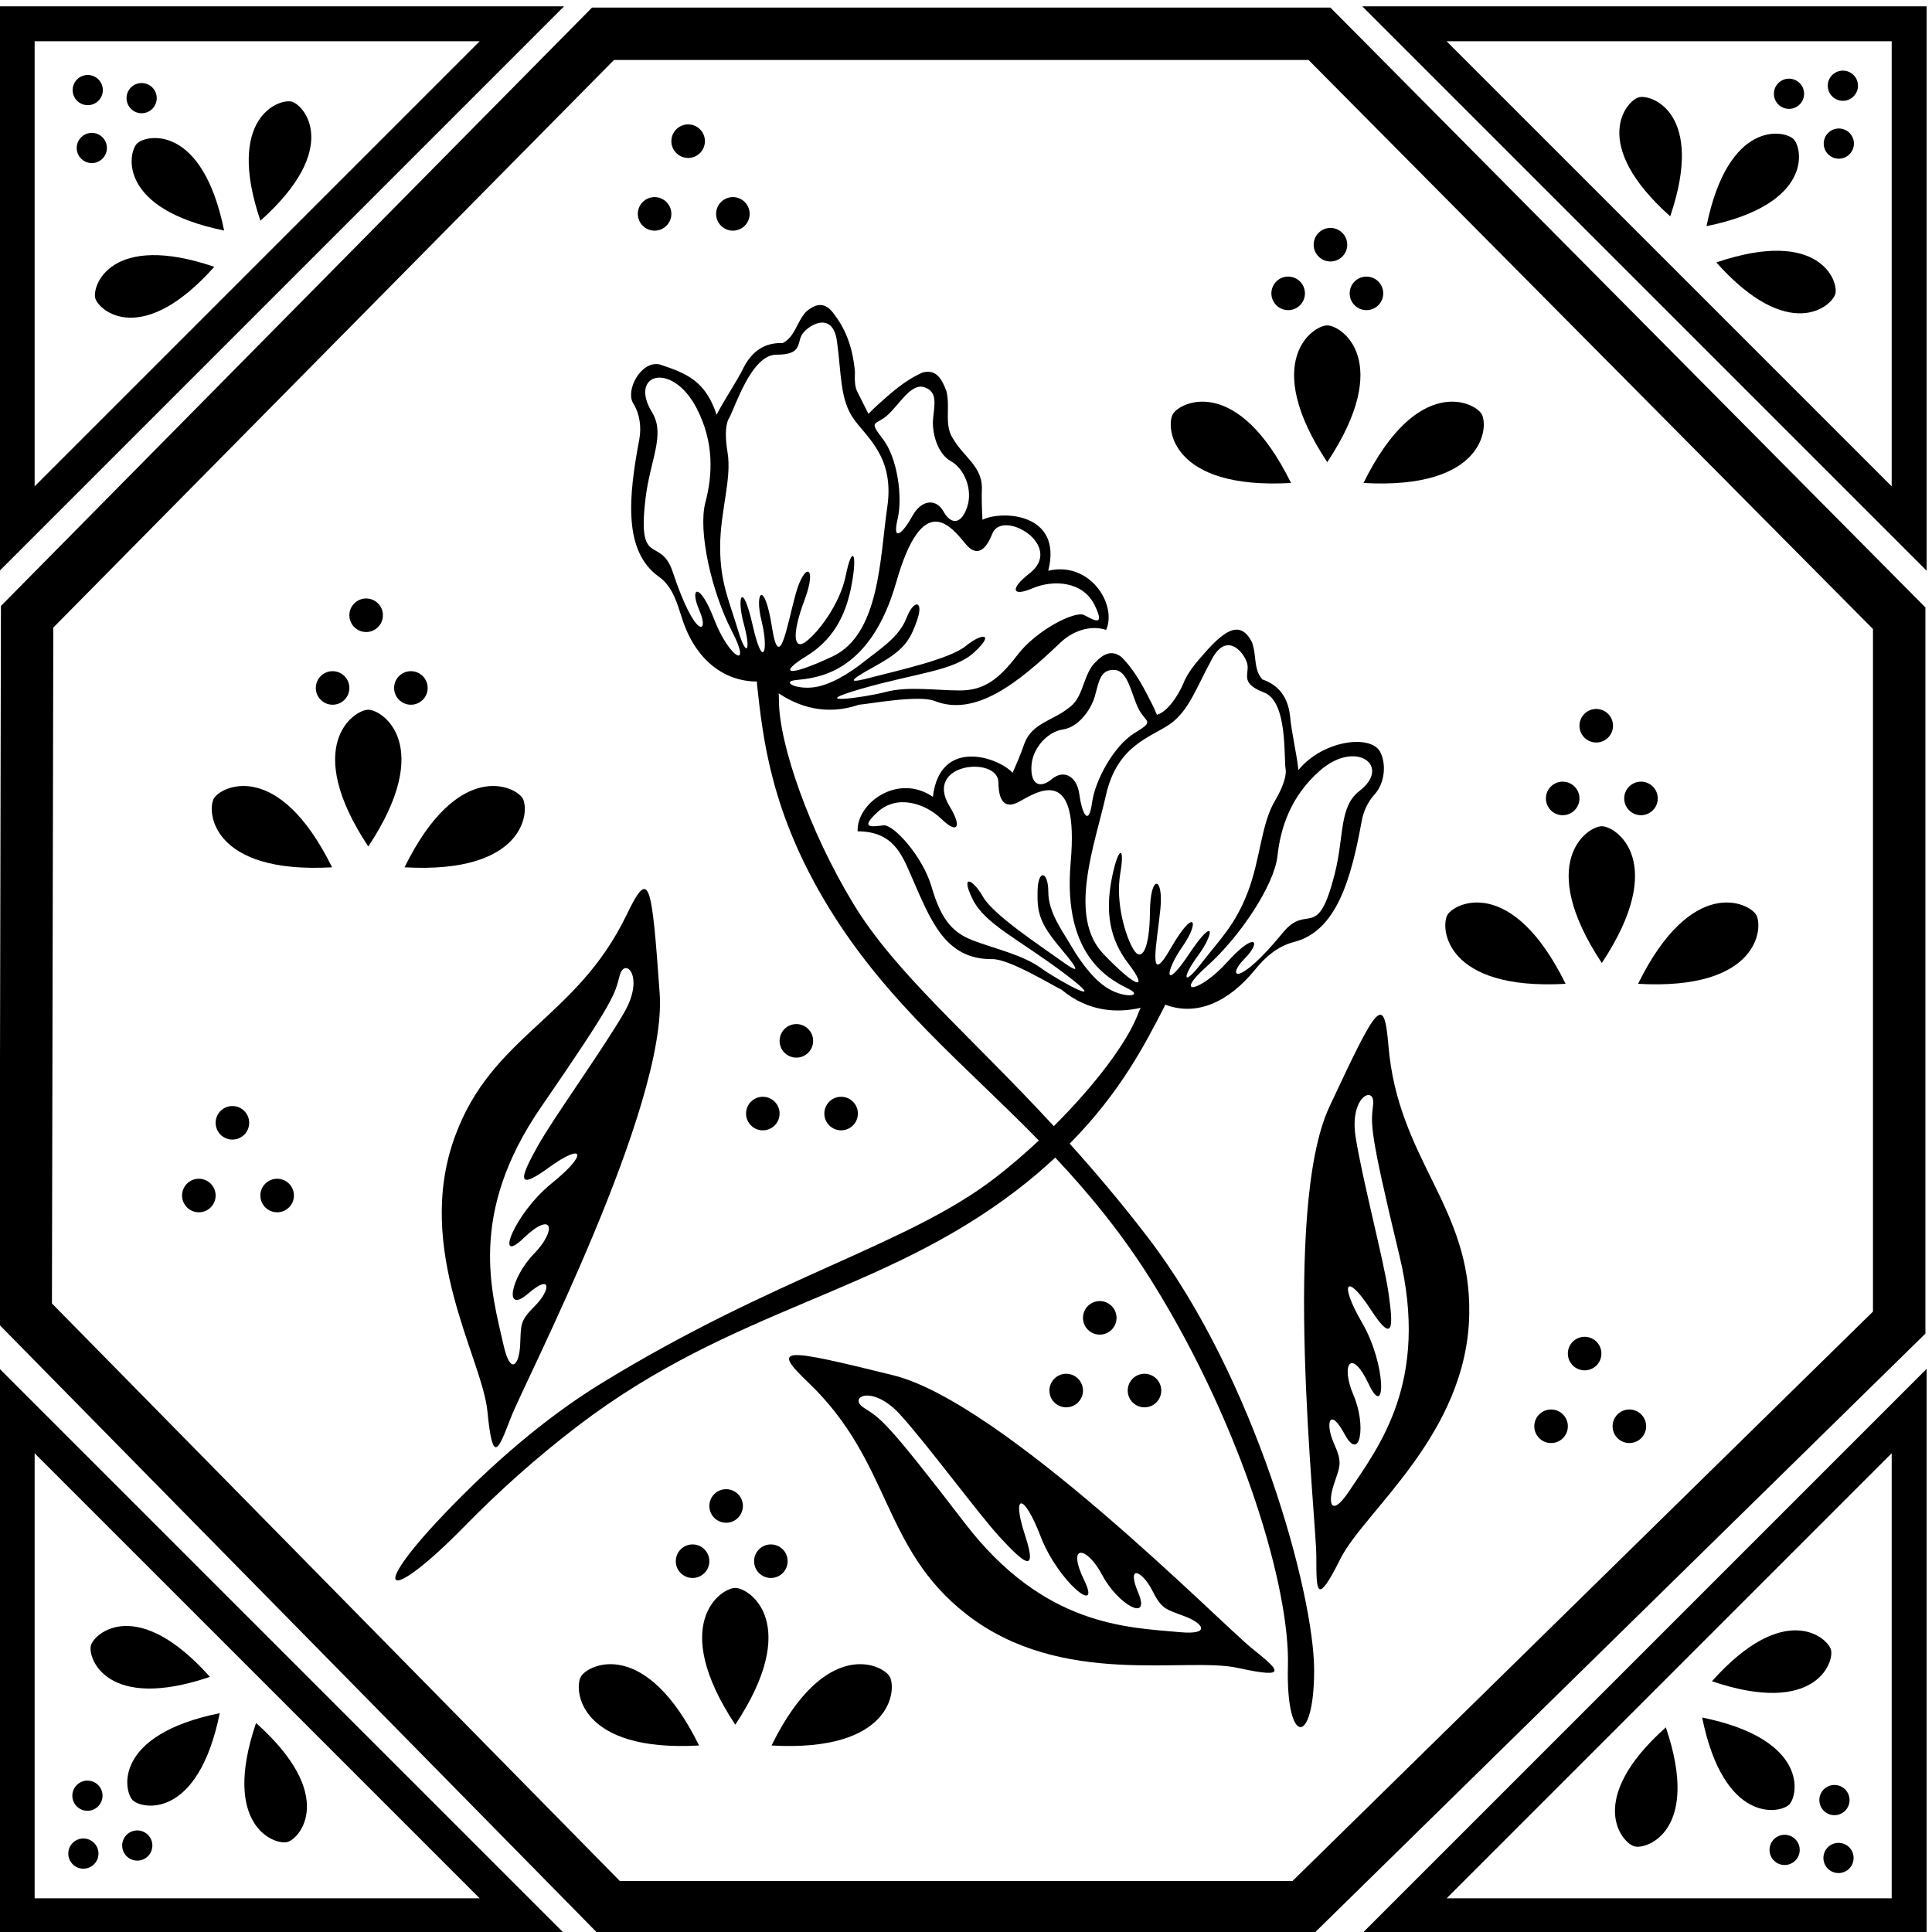
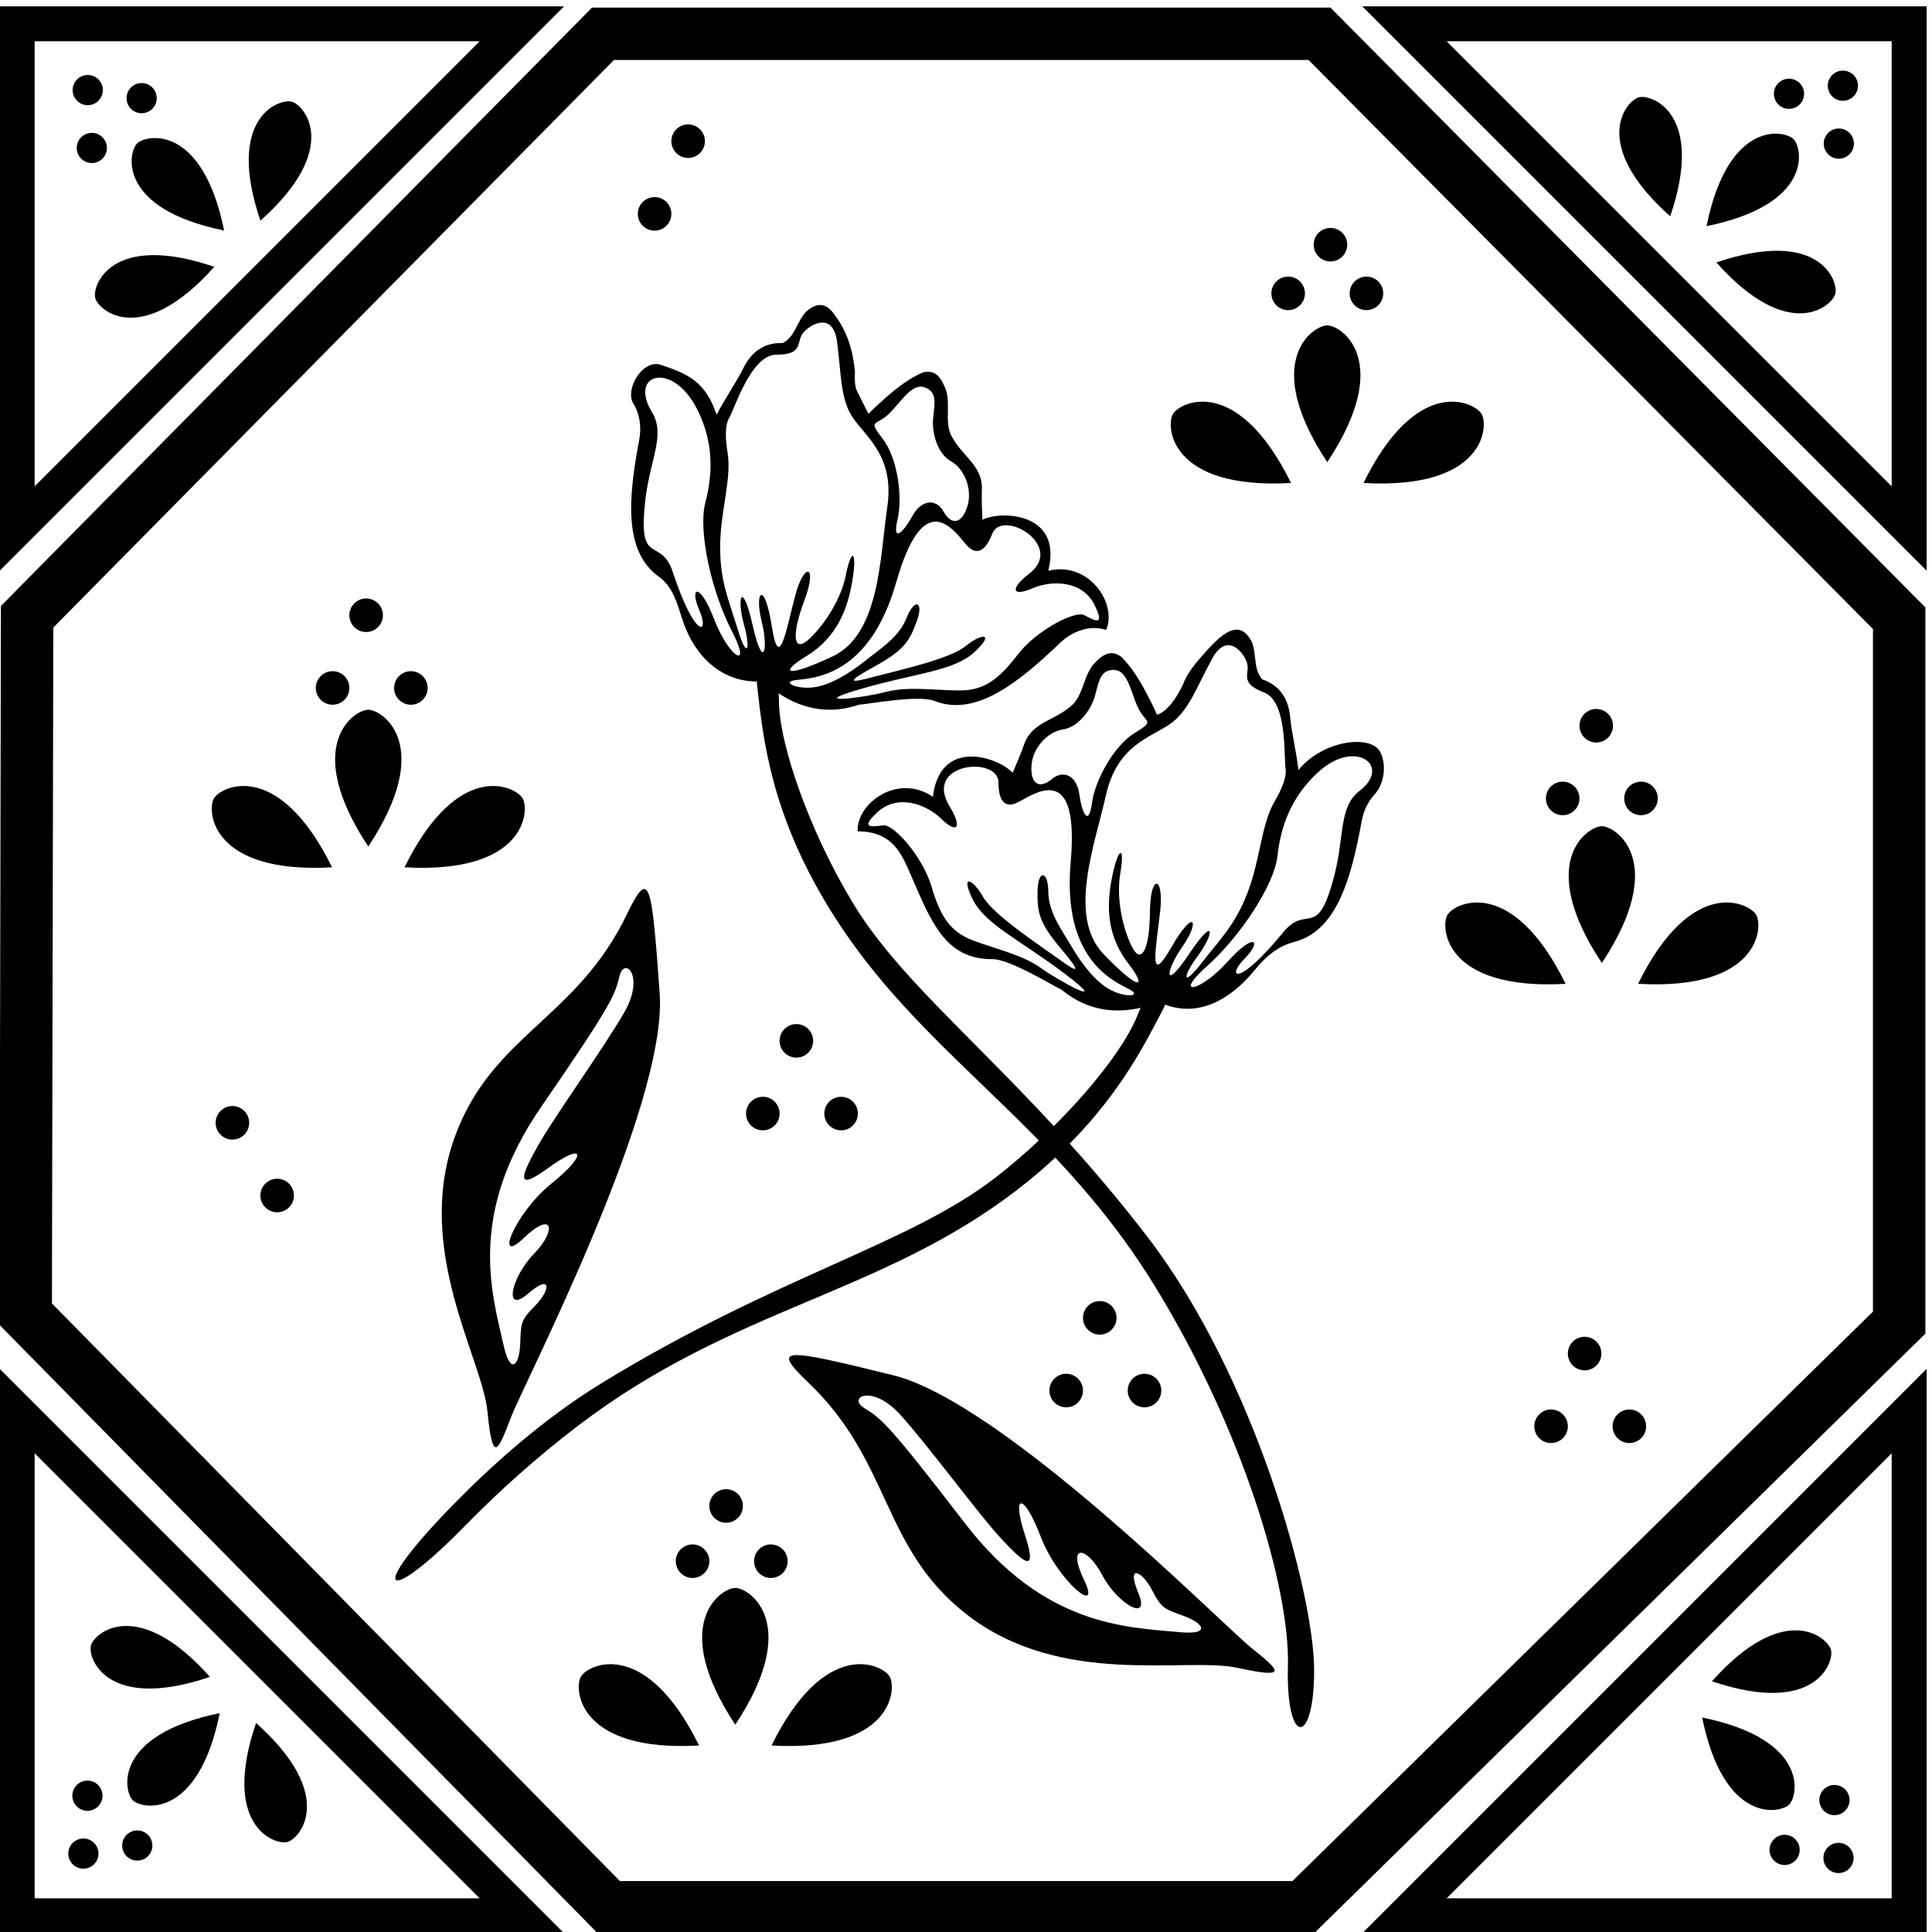
<svg xmlns="http://www.w3.org/2000/svg" version="1.1" id="svg1" width="663.034" height="663.033" viewBox="0 0 663.034 663.033">
  <defs id="defs1" />
  <g id="g1" transform="translate(-73.483,-188.483)">
    <path id="path1" d="M 551.703,6506.38 V 5050.06 L 2008.02,6506.38 Z m 90.188,-90.19 H 1790.28 L 641.891,5267.8 v 1148.39" style="fill:#000000;fill-opacity:1;fill-rule:nonzero;stroke:none" transform="matrix(0.133,0,0,-0.133,0,1056)" />
    <path id="path2" d="m 806.477,6262.69 c 15.211,15.21 15.211,39.89 0,55.1 -15.207,15.21 -39.887,15.21 -55.102,0 -15.207,-15.21 -15.207,-39.9 0,-55.1 15.215,-15.21 39.891,-15.21 55.102,0" style="fill:#000000;fill-opacity:1;fill-rule:nonzero;stroke:none" transform="matrix(0.133,0,0,-0.133,0,1056)" />
    <path id="path3" d="m 816.953,6168.41 c -15.211,15.21 -39.89,15.21 -55.098,0 -15.21,-15.21 -15.21,-39.89 0,-55.1 15.208,-15.21 39.887,-15.21 55.098,0 15.215,15.21 15.211,39.89 0,55.1" style="fill:#000000;fill-opacity:1;fill-rule:nonzero;stroke:none" transform="matrix(0.133,0,0,-0.133,0,1056)" />
    <path id="path4" d="m 945.523,6241.88 c 15.211,15.21 15.211,39.89 0.004,55.1 -15.211,15.22 -39.89,15.22 -55.105,0 -15.211,-15.21 -15.211,-39.89 0,-55.1 15.211,-15.21 39.891,-15.21 55.101,0" style="fill:#000000;fill-opacity:1;fill-rule:nonzero;stroke:none" transform="matrix(0.133,0,0,-0.133,0,1056)" />
    <path id="path5" d="m 906.203,6152.45 c -23.644,-23.65 -50.906,-168.57 224.597,-224.59 -55.96,275.56 -200.89,248.3 -224.597,224.59" style="fill:#000000;fill-opacity:1;fill-rule:nonzero;stroke:none" transform="matrix(0.133,0,0,-0.133,0,1056)" />
    <path id="path6" d="m 1305.28,6260.41 c -32.37,8.5 -171.33,-41.03 -80.82,-307.18 209.79,187.16 113.19,298.57 80.82,307.18" style="fill:#000000;fill-opacity:1;fill-rule:nonzero;stroke:none" transform="matrix(0.133,0,0,-0.133,0,1056)" />
    <path id="path7" d="m 798.301,5753.43 c 8.551,-32.43 120.015,-128.97 307.179,80.81 -266.199,90.46 -315.675,-48.44 -307.179,-80.81" style="fill:#000000;fill-opacity:1;fill-rule:nonzero;stroke:none" transform="matrix(0.133,0,0,-0.133,0,1056)" />
    <path id="path8" d="M 551.703,1534.2 H 2008.02 L 551.703,2990.52 Z M 641.891,2772.78 1790.28,1624.39 H 641.891 v 1148.39" style="fill:#000000;fill-opacity:1;fill-rule:nonzero;stroke:none" transform="matrix(0.133,0,0,-0.133,0,1056)" />
    <path id="path9" d="m 740.102,1767.34 c -15.207,-15.21 -15.207,-39.89 0,-55.1 15.214,-15.21 39.894,-15.21 55.101,0 15.211,15.21 15.211,39.89 0,55.1 -15.211,15.21 -39.887,15.21 -55.101,0" style="fill:#000000;fill-opacity:1;fill-rule:nonzero;stroke:none" transform="matrix(0.133,0,0,-0.133,0,1056)" />
    <path id="path10" d="m 750.582,1916.71 c -15.211,-15.2 -15.211,-39.89 0,-55.09 15.207,-15.21 39.891,-15.21 55.098,0 15.211,15.2 15.215,39.89 0,55.09 -15.207,15.22 -39.891,15.22 -55.098,0" style="fill:#000000;fill-opacity:1;fill-rule:nonzero;stroke:none" transform="matrix(0.133,0,0,-0.133,0,1056)" />
    <path id="path11" d="m 879.148,1788.15 c -15.21,-15.21 -15.21,-39.89 0,-55.1 15.215,-15.21 39.895,-15.21 55.106,0 15.207,15.21 15.207,39.89 -0.004,55.1 -15.211,15.21 -39.891,15.21 -55.102,0" style="fill:#000000;fill-opacity:1;fill-rule:nonzero;stroke:none" transform="matrix(0.133,0,0,-0.133,0,1056)" />
    <path id="path12" d="m 894.93,1877.58 c 23.707,-23.7 168.63,-50.97 224.59,224.59 -275.5,-56.02 -248.239,-200.94 -224.59,-224.59" style="fill:#000000;fill-opacity:1;fill-rule:nonzero;stroke:none" transform="matrix(0.133,0,0,-0.133,0,1056)" />
    <path id="path13" d="m 1213.19,2076.8 c -90.51,-266.14 48.45,-315.67 80.82,-307.18 32.37,8.61 128.97,120.01 -80.82,307.18" style="fill:#000000;fill-opacity:1;fill-rule:nonzero;stroke:none" transform="matrix(0.133,0,0,-0.133,0,1056)" />
    <path id="path14" d="m 1094.21,2195.79 c -187.167,209.78 -298.636,113.24 -307.187,80.81 -8.492,-32.37 40.985,-171.27 307.187,-80.81" style="fill:#000000;fill-opacity:1;fill-rule:nonzero;stroke:none" transform="matrix(0.133,0,0,-0.133,0,1056)" />
    <path id="path15" d="M 4067.56,6506.38 5523.88,5050.06 V 6506.38 Z M 5433.69,5267.8 4285.3,6416.19 H 5433.69 V 5267.8" style="fill:#000000;fill-opacity:1;fill-rule:nonzero;stroke:none" transform="matrix(0.133,0,0,-0.133,0,1056)" />
    <path id="path16" d="m 5335.31,6273.96 c 15.21,15.21 15.21,39.9 0,55.1 -15.21,15.21 -39.89,15.21 -55.1,0 -15.21,-15.2 -15.21,-39.89 0,-55.1 15.21,-15.21 39.89,-15.21 55.1,0" style="fill:#000000;fill-opacity:1;fill-rule:nonzero;stroke:none" transform="matrix(0.133,0,0,-0.133,0,1056)" />
    <path id="path17" d="m 5324.84,6124.59 c 15.2,15.21 15.2,39.89 0,55.1 -15.22,15.21 -39.89,15.21 -55.11,0 -15.21,-15.21 -15.21,-39.89 0,-55.1 15.21,-15.21 39.89,-15.21 55.11,0" style="fill:#000000;fill-opacity:1;fill-rule:nonzero;stroke:none" transform="matrix(0.133,0,0,-0.133,0,1056)" />
    <path id="path18" d="m 5196.27,6253.15 c 15.21,15.21 15.21,39.89 0,55.1 -15.22,15.22 -39.9,15.22 -55.11,0.01 -15.21,-15.21 -15.21,-39.9 0,-55.11 15.22,-15.2 39.89,-15.2 55.11,0" style="fill:#000000;fill-opacity:1;fill-rule:nonzero;stroke:none" transform="matrix(0.133,0,0,-0.133,0,1056)" />
    <path id="path19" d="m 5180.48,6163.72 c -23.7,23.71 -168.63,50.97 -224.59,-224.59 275.5,56.02 248.24,200.95 224.59,224.59" style="fill:#000000;fill-opacity:1;fill-rule:nonzero;stroke:none" transform="matrix(0.133,0,0,-0.133,0,1056)" />
    <path id="path20" d="m 4862.22,5964.5 c 90.51,266.14 -48.44,315.68 -80.81,307.18 -32.37,-8.61 -128.97,-120.01 80.81,-307.18" style="fill:#000000;fill-opacity:1;fill-rule:nonzero;stroke:none" transform="matrix(0.133,0,0,-0.133,0,1056)" />
    <path id="path21" d="m 4981.2,5845.52 c 187.17,-209.78 298.64,-113.24 307.19,-80.81 8.49,32.36 -40.98,171.26 -307.19,80.81" style="fill:#000000;fill-opacity:1;fill-rule:nonzero;stroke:none" transform="matrix(0.133,0,0,-0.133,0,1056)" />
    <path id="path22" d="M 5523.88,1534.2 V 2990.52 L 4067.56,1534.2 Z m -90.19,90.19 H 4285.3 L 5433.69,2772.78 V 1624.39" style="fill:#000000;fill-opacity:1;fill-rule:nonzero;stroke:none" transform="matrix(0.133,0,0,-0.133,0,1056)" />
    <path id="path23" d="m 5268.94,1756.07 c -15.21,-15.21 -15.21,-39.89 0,-55.1 15.2,-15.21 39.89,-15.22 55.1,0 15.21,15.21 15.2,39.89 0,55.1 -15.21,15.21 -39.9,15.21 -55.1,0" style="fill:#000000;fill-opacity:1;fill-rule:nonzero;stroke:none" transform="matrix(0.133,0,0,-0.133,0,1056)" />
    <path id="path24" d="m 5258.46,1850.34 c 15.21,-15.21 39.89,-15.21 55.1,0 15.21,15.21 15.21,39.89 0,55.1 -15.21,15.21 -39.89,15.21 -55.1,0 -15.21,-15.21 -15.21,-39.89 0,-55.1" style="fill:#000000;fill-opacity:1;fill-rule:nonzero;stroke:none" transform="matrix(0.133,0,0,-0.133,0,1056)" />
    <path id="path25" d="m 5129.89,1776.88 c -15.21,-15.22 -15.21,-39.9 0,-55.11 15.21,-15.21 39.89,-15.21 55.1,0.01 15.21,15.2 15.21,39.89 0,55.1 -15.21,15.21 -39.89,15.21 -55.1,0" style="fill:#000000;fill-opacity:1;fill-rule:nonzero;stroke:none" transform="matrix(0.133,0,0,-0.133,0,1056)" />
    <path id="path26" d="m 5169.21,1866.3 c 23.65,23.65 50.91,168.58 -224.59,224.6 55.96,-275.56 200.89,-248.3 224.59,-224.6" style="fill:#000000;fill-opacity:1;fill-rule:nonzero;stroke:none" transform="matrix(0.133,0,0,-0.133,0,1056)" />
-     <path id="path27" d="m 4770.13,1758.34 c 32.37,-8.49 171.33,41.04 80.82,307.19 -209.78,-187.17 -113.19,-298.58 -80.82,-307.19" style="fill:#000000;fill-opacity:1;fill-rule:nonzero;stroke:none" transform="matrix(0.133,0,0,-0.133,0,1056)" />
    <path id="path28" d="m 5277.11,2265.32 c -8.55,32.43 -120.01,128.97 -307.18,-80.81 266.2,-90.46 315.68,48.44 307.18,80.81" style="fill:#000000;fill-opacity:1;fill-rule:nonzero;stroke:none" transform="matrix(0.133,0,0,-0.133,0,1056)" />
    <path id="path29" d="M 5520.7,4955.29 3985.38,6503.2 H 2080.25 L 554.883,4959.04 551.125,3104.08 2095.28,1533.63 H 3942.72 L 5520.7,3081.53 Z M 5385.41,3138.33 3887.45,1668.91 H 2151.99 L 686.523,3159.34 690.055,4903.38 2136.77,6367.91 H 3929.01 L 5385.41,4899.57 V 3138.33" style="fill:#000000;fill-opacity:1;fill-rule:nonzero;stroke:none" transform="matrix(0.133,0,0,-0.133,0,1056)" />
    <path id="path30" d="m 2449.79,2425.29 c -37.16,0 -172.45,-92.45 0,-352.91 172.53,260.46 37.25,352.91 0,352.91" style="fill:#000000;fill-opacity:1;fill-rule:nonzero;stroke:none" transform="matrix(0.133,0,0,-0.133,0,1056)" />
    <path id="path31" d="m 4685.74,4037.77 c 172.54,260.46 37.26,352.91 0,352.91 -37.15,0 -172.44,-92.45 0,-352.91" style="fill:#000000;fill-opacity:1;fill-rule:nonzero;stroke:none" transform="matrix(0.133,0,0,-0.133,0,1056)" />
    <path id="path32" d="m 1502.79,4691.31 c -37.15,0 -172.44,-92.44 0,-352.91 172.53,260.47 37.25,352.91 0,352.91" style="fill:#000000;fill-opacity:1;fill-rule:nonzero;stroke:none" transform="matrix(0.133,0,0,-0.133,0,1056)" />
    <path id="path33" d="m 2543.31,2018.71 c 311.88,-17.76 323.51,145.66 304.84,177.86 -18.76,32.11 -166.85,102.36 -304.84,-177.86" style="fill:#000000;fill-opacity:1;fill-rule:nonzero;stroke:none" transform="matrix(0.133,0,0,-0.133,0,1056)" />
    <path id="path34" d="m 5084.11,4161.96 c -18.76,32.1 -166.85,102.36 -304.84,-177.86 311.88,-17.76 323.51,145.66 304.84,177.86" style="fill:#000000;fill-opacity:1;fill-rule:nonzero;stroke:none" transform="matrix(0.133,0,0,-0.133,0,1056)" />
    <path id="path35" d="m 1901.16,4462.59 c -18.76,32.11 -166.85,102.36 -304.84,-177.86 311.88,-17.76 323.51,145.66 304.84,177.86" style="fill:#000000;fill-opacity:1;fill-rule:nonzero;stroke:none" transform="matrix(0.133,0,0,-0.133,0,1056)" />
    <path id="path36" d="m 2051.51,2196.57 c -18.76,-32.2 -7.04,-195.62 304.84,-177.86 -138.08,280.22 -286.08,209.97 -304.84,177.86" style="fill:#000000;fill-opacity:1;fill-rule:nonzero;stroke:none" transform="matrix(0.133,0,0,-0.133,0,1056)" />
    <path id="path37" d="m 4287.46,4161.96 c -18.75,-32.2 -7.03,-195.62 304.85,-177.86 -138.08,280.22 -286.08,209.96 -304.85,177.86" style="fill:#000000;fill-opacity:1;fill-rule:nonzero;stroke:none" transform="matrix(0.133,0,0,-0.133,0,1056)" />
    <path id="path38" d="m 1104.52,4462.59 c -18.77,-32.2 -7.04,-195.62 304.84,-177.86 -138.09,280.22 -286.09,209.97 -304.84,177.86" style="fill:#000000;fill-opacity:1;fill-rule:nonzero;stroke:none" transform="matrix(0.133,0,0,-0.133,0,1056)" />
    <path id="path39" d="m 1497.29,4891.84 c 23.9,0 43.29,19.39 43.29,43.3 0,23.89 -19.39,43.29 -43.29,43.29 -23.9,0 -43.29,-19.4 -43.29,-43.29 0,-23.91 19.39,-43.3 43.29,-43.3" style="fill:#000000;fill-opacity:1;fill-rule:nonzero;stroke:none" transform="matrix(0.133,0,0,-0.133,0,1056)" />
    <path id="path40" d="m 1454,4747.54 c 0,23.89 -19.39,43.28 -43.3,43.28 -23.89,0 -43.29,-19.39 -43.29,-43.28 0,-23.91 19.4,-43.29 43.29,-43.29 23.91,0 43.3,19.38 43.3,43.29" style="fill:#000000;fill-opacity:1;fill-rule:nonzero;stroke:none" transform="matrix(0.133,0,0,-0.133,0,1056)" />
    <path id="path41" d="m 1612.73,4704.25 c 23.9,0 43.29,19.38 43.29,43.29 0,23.89 -19.39,43.28 -43.29,43.28 -23.89,0 -43.29,-19.39 -43.29,-43.28 0,-23.91 19.4,-43.29 43.29,-43.29" style="fill:#000000;fill-opacity:1;fill-rule:nonzero;stroke:none" transform="matrix(0.133,0,0,-0.133,0,1056)" />
    <path id="path42" d="m 4671.36,4606.75 c 23.9,0 43.28,19.39 43.28,43.29 0,23.9 -19.38,43.29 -43.28,43.29 -23.9,0 -43.3,-19.39 -43.3,-43.29 0,-23.9 19.4,-43.29 43.3,-43.29" style="fill:#000000;fill-opacity:1;fill-rule:nonzero;stroke:none" transform="matrix(0.133,0,0,-0.133,0,1056)" />
    <path id="path43" d="m 4584.77,4419.16 c 23.91,0 43.29,19.39 43.29,43.29 0,23.9 -19.38,43.29 -43.29,43.29 -23.89,0 -43.29,-19.39 -43.29,-43.29 0,-23.9 19.4,-43.29 43.29,-43.29" style="fill:#000000;fill-opacity:1;fill-rule:nonzero;stroke:none" transform="matrix(0.133,0,0,-0.133,0,1056)" />
    <path id="path44" d="m 4786.8,4419.16 c 23.9,0 43.29,19.39 43.29,43.29 0,23.9 -19.39,43.29 -43.29,43.29 -23.9,0 -43.29,-19.39 -43.29,-43.29 0,-23.9 19.39,-43.29 43.29,-43.29" style="fill:#000000;fill-opacity:1;fill-rule:nonzero;stroke:none" transform="matrix(0.133,0,0,-0.133,0,1056)" />
    <path id="path45" d="m 4641.38,3073.32 c -23.9,0 -43.29,-19.39 -43.29,-43.3 0,-23.89 19.39,-43.29 43.29,-43.29 23.9,0 43.29,19.4 43.29,43.29 0,23.91 -19.39,43.3 -43.29,43.3" style="fill:#000000;fill-opacity:1;fill-rule:nonzero;stroke:none" transform="matrix(0.133,0,0,-0.133,0,1056)" />
    <path id="path46" d="m 4554.79,2885.72 c -23.9,0 -43.29,-19.39 -43.29,-43.29 0,-23.91 19.39,-43.3 43.29,-43.3 23.91,0 43.3,19.39 43.3,43.3 0,23.9 -19.39,43.29 -43.3,43.29" style="fill:#000000;fill-opacity:1;fill-rule:nonzero;stroke:none" transform="matrix(0.133,0,0,-0.133,0,1056)" />
    <path id="path47" d="m 4756.82,2885.72 c -23.9,0 -43.29,-19.39 -43.29,-43.29 0,-23.91 19.39,-43.3 43.29,-43.3 23.9,0 43.3,19.39 43.3,43.3 0,23.9 -19.4,43.29 -43.3,43.29" style="fill:#000000;fill-opacity:1;fill-rule:nonzero;stroke:none" transform="matrix(0.133,0,0,-0.133,0,1056)" />
    <path id="path48" d="m 2650.71,3836.93 c 0,23.9 -19.39,43.29 -43.29,43.29 -23.9,0 -43.29,-19.39 -43.29,-43.29 0,-23.9 19.39,-43.29 43.29,-43.29 23.9,0 43.29,19.39 43.29,43.29" style="fill:#000000;fill-opacity:1;fill-rule:nonzero;stroke:none" transform="matrix(0.133,0,0,-0.133,0,1056)" />
    <path id="path49" d="m 2564.13,3649.33 c 0,23.9 -19.4,43.3 -43.29,43.3 -23.91,0 -43.3,-19.4 -43.3,-43.3 0,-23.9 19.39,-43.29 43.3,-43.29 23.89,0 43.29,19.39 43.29,43.29" style="fill:#000000;fill-opacity:1;fill-rule:nonzero;stroke:none" transform="matrix(0.133,0,0,-0.133,0,1056)" />
    <path id="path50" d="m 2766.16,3649.33 c 0,23.9 -19.39,43.3 -43.3,43.3 -23.9,0 -43.29,-19.4 -43.29,-43.3 0,-23.9 19.39,-43.29 43.29,-43.29 23.91,0 43.3,19.39 43.3,43.29" style="fill:#000000;fill-opacity:1;fill-rule:nonzero;stroke:none" transform="matrix(0.133,0,0,-0.133,0,1056)" />
    <path id="path51" d="m 1152.19,3668.73 c -23.9,0 -43.3,-19.4 -43.3,-43.29 0,-23.91 19.4,-43.3 43.3,-43.3 23.9,0 43.29,19.39 43.29,43.3 0,23.89 -19.39,43.29 -43.29,43.29" style="fill:#000000;fill-opacity:1;fill-rule:nonzero;stroke:none" transform="matrix(0.133,0,0,-0.133,0,1056)" />
-     <path id="path52" d="m 1065.61,3481.13 c -23.9,0 -43.3,-19.39 -43.3,-43.29 0,-23.9 19.4,-43.29 43.3,-43.29 23.9,0 43.28,19.39 43.28,43.29 0,23.9 -19.38,43.29 -43.28,43.29" style="fill:#000000;fill-opacity:1;fill-rule:nonzero;stroke:none" transform="matrix(0.133,0,0,-0.133,0,1056)" />
    <path id="path53" d="m 1267.64,3481.13 c -23.91,0 -43.3,-19.39 -43.3,-43.29 0,-23.9 19.39,-43.29 43.3,-43.29 23.9,0 43.29,19.39 43.29,43.29 0,23.9 -19.39,43.29 -43.29,43.29" style="fill:#000000;fill-opacity:1;fill-rule:nonzero;stroke:none" transform="matrix(0.133,0,0,-0.133,0,1056)" />
    <path id="path54" d="m 3985.53,5847.98 c 23.9,0 43.29,19.4 43.29,43.29 0,23.9 -19.39,43.3 -43.29,43.3 -23.9,0 -43.3,-19.4 -43.3,-43.3 0,-23.89 19.4,-43.29 43.3,-43.29" style="fill:#000000;fill-opacity:1;fill-rule:nonzero;stroke:none" transform="matrix(0.133,0,0,-0.133,0,1056)" />
    <path id="path55" d="m 3876.4,5722.39 c 23.9,0 43.29,19.39 43.29,43.29 0,23.9 -19.39,43.29 -43.29,43.29 -23.9,0 -43.29,-19.39 -43.29,-43.29 0,-23.9 19.39,-43.29 43.29,-43.29" style="fill:#000000;fill-opacity:1;fill-rule:nonzero;stroke:none" transform="matrix(0.133,0,0,-0.133,0,1056)" />
    <path id="path56" d="m 4078.42,5722.39 c 23.91,0 43.3,19.39 43.3,43.29 0,23.9 -19.39,43.29 -43.3,43.29 -23.9,0 -43.29,-19.39 -43.29,-43.29 0,-23.9 19.39,-43.29 43.29,-43.29" style="fill:#000000;fill-opacity:1;fill-rule:nonzero;stroke:none" transform="matrix(0.133,0,0,-0.133,0,1056)" />
    <path id="path57" d="m 2469.44,2636.76 c 0,23.9 -19.39,43.29 -43.29,43.29 -23.9,0 -43.29,-19.39 -43.29,-43.29 0,-23.9 19.39,-43.29 43.29,-43.29 23.9,0 43.29,19.39 43.29,43.29" style="fill:#000000;fill-opacity:1;fill-rule:nonzero;stroke:none" transform="matrix(0.133,0,0,-0.133,0,1056)" />
    <path id="path58" d="m 2382.86,2494.26 c 0,23.9 -19.4,43.29 -43.3,43.29 -23.9,0 -43.29,-19.39 -43.29,-43.29 0,-23.9 19.39,-43.3 43.29,-43.3 23.9,0 43.3,19.4 43.3,43.3" style="fill:#000000;fill-opacity:1;fill-rule:nonzero;stroke:none" transform="matrix(0.133,0,0,-0.133,0,1056)" />
    <path id="path59" d="m 2584.89,2494.26 c 0,23.9 -19.39,43.29 -43.3,43.29 -23.89,0 -43.29,-19.39 -43.29,-43.29 0,-23.9 19.4,-43.3 43.29,-43.3 23.91,0 43.3,19.4 43.3,43.3" style="fill:#000000;fill-opacity:1;fill-rule:nonzero;stroke:none" transform="matrix(0.133,0,0,-0.133,0,1056)" />
    <path id="path60" d="m 3433.55,3122.17 c 0,23.9 -19.39,43.29 -43.29,43.29 -23.9,0 -43.29,-19.39 -43.29,-43.29 0,-23.9 19.39,-43.29 43.29,-43.29 23.9,0 43.29,19.39 43.29,43.29" style="fill:#000000;fill-opacity:1;fill-rule:nonzero;stroke:none" transform="matrix(0.133,0,0,-0.133,0,1056)" />
    <path id="path61" d="m 3346.97,2934.57 c 0,23.9 -19.4,43.29 -43.3,43.29 -23.89,0 -43.29,-19.39 -43.29,-43.29 0,-23.9 19.4,-43.29 43.29,-43.29 23.9,0 43.3,19.39 43.3,43.29" style="fill:#000000;fill-opacity:1;fill-rule:nonzero;stroke:none" transform="matrix(0.133,0,0,-0.133,0,1056)" />
    <path id="path62" d="m 3549,2934.57 c 0,23.9 -19.39,43.29 -43.3,43.29 -23.9,0 -43.29,-19.39 -43.29,-43.29 0,-23.9 19.39,-43.29 43.29,-43.29 23.91,0 43.3,19.39 43.3,43.29" style="fill:#000000;fill-opacity:1;fill-rule:nonzero;stroke:none" transform="matrix(0.133,0,0,-0.133,0,1056)" />
    <path id="path63" d="m 3977.27,5330.11 c 172.53,260.46 37.25,352.91 0,352.91 -37.16,0 -172.45,-92.45 0,-352.91" style="fill:#000000;fill-opacity:1;fill-rule:nonzero;stroke:none" transform="matrix(0.133,0,0,-0.133,0,1056)" />
    <path id="path64" d="m 4375.64,5454.29 c -18.76,32.11 -166.85,102.37 -304.85,-177.85 311.88,-17.77 323.51,145.66 304.85,177.85" style="fill:#000000;fill-opacity:1;fill-rule:nonzero;stroke:none" transform="matrix(0.133,0,0,-0.133,0,1056)" />
    <path id="path65" d="m 3883.83,5276.44 c -138.08,280.22 -286.08,209.96 -304.84,177.85 -18.76,-32.19 -7.03,-195.62 304.84,-177.85" style="fill:#000000;fill-opacity:1;fill-rule:nonzero;stroke:none" transform="matrix(0.133,0,0,-0.133,0,1056)" />
-     <path id="path66" d="m 3982.9,3667.05 c -124.01,-264.94 -33.82,-1059.58 -33.82,-1161.2 0,-90.19 0,-129.65 62.01,-5.64 62,124.02 326.94,321.31 332.57,631.33 5.09,279.42 -183.84,396.73 -208.56,693.34 -11.27,135.28 -28.19,107.1 -152.2,-157.83 z m 50.74,-992.09 c -45.1,-67.64 -56.37,-33.82 -39.46,16.91 16.91,50.73 22.55,56.36 0,107.1 -22.55,50.73 -11.28,95.83 28.18,22.55 39.46,-73.29 56.37,22.54 22.55,101.46 -33.82,78.91 -5.64,124.01 39.46,28.18 45.09,-95.82 45.09,50.73 -16.91,157.84 -62.01,107.1 -39.46,129.64 22.54,33.82 62.01,-95.83 56.38,-33.82 45.1,45.09 -11.27,78.92 -67.64,293.12 -84.55,400.22 -16.91,107.1 50.73,135.28 45.09,84.55 -5.64,-50.73 -11.27,-62 67.65,-388.94 78.91,-326.94 -53.32,-494.28 -129.65,-608.78" style="fill:#000000;fill-opacity:1;fill-rule:nonzero;stroke:none" transform="matrix(0.133,0,0,-0.133,0,1056)" />
    <path id="path67" d="m 3781.43,2270.63 c -79.04,63.87 -640.44,633.44 -924.45,703.48 -284,70.05 -316.55,74.61 -218.41,-19.18 215.17,-205.64 187.68,-426.32 408.21,-597.97 244.68,-190.46 564.65,-108.39 700.07,-138.1 135.43,-29.71 104.74,-4.91 34.58,51.77 z m -184.67,40.52 c -137.03,12.58 -350.3,14.9 -555,281.76 -204.7,266.86 -217.01,269.56 -260.01,297.06 -43.01,27.49 21.43,62.4 94.11,-18.07 72.67,-80.46 203.85,-258.93 258.15,-317.29 54.29,-58.37 98.99,-101.72 63.42,6.73 -35.57,108.46 -3.86,111.82 40.47,-3.71 44.34,-115.54 158.33,-207.65 112.14,-112.35 -46.19,95.3 6.6,88.88 46.72,12.97 40.13,-75.9 125.29,-122.97 93.1,-46.23 -32.21,76.75 9.96,57.18 35.25,7.76 25.28,-49.42 33.21,-48.58 83.3,-67.31 50.09,-18.73 69.31,-48.76 -11.65,-41.32" style="fill:#000000;fill-opacity:1;fill-rule:nonzero;stroke:none" transform="matrix(0.133,0,0,-0.133,0,1056)" />
    <path id="path68" d="m 3312.71,3571.72 c 131.11,132.56 194.59,257.23 242.7,350.28 1.46,2.82 2.63,5.63 3.54,8.4 80.02,-30.38 162.84,4.98 232.31,90.6 25.81,31.8 57.81,60.17 100.55,71.13 110.08,28.21 147.46,164.12 174.48,312.75 4.39,24.11 15.53,48.59 32.6,67.29 28.49,31.21 30.54,82.22 14.6,110.99 -25.05,45.22 -148.09,29.32 -210.63,-47.44 -5.04,46.5 -17.6,94.54 -21.95,142.48 -5.64,43.61 -27.18,76.34 -70.95,91.3 -24.11,26.44 -14.1,63.2 -27.35,96.96 -28.96,54.6 -66.72,33.59 -120.58,-27.46 -20.62,-23.36 -38.7,-43.44 -52.76,-71.86 -6.45,-18.57 -36.71,-78.69 -71.43,-88.91 -8.11,19.51 -17.75,38.08 -28.32,58.11 -18.17,34.44 -37.66,65.47 -63.19,90.97 -30.27,23.39 -54.46,1.27 -75.22,-22.15 -26.02,-37.11 -24.67,-84.73 -61.74,-109.74 -39.7,-31.87 -93.36,-38.74 -113.06,-90.05 -8.85,-26 -19.8,-51.49 -30.96,-76.78 -37.19,40.64 -187.57,91.72 -205.67,-62 -90.51,61.96 -197.34,-16.42 -194.22,-89.05 91.63,-0.15 114.1,-59.69 137.81,-113.83 50.61,-115.51 87.05,-217.26 210.12,-215.94 44.12,0.48 157.52,-69.43 178.31,-78.86 69.98,-58.27 144.7,-60.21 204.05,-46.82 -2.39,-5.14 -4.77,-10.63 -7.11,-16.73 -28.05,-73.11 -111.19,-183.33 -216.93,-288.5 -220.89,239.16 -408.6,394.5 -517.64,574.41 -112.74,186.02 -191.66,411.5 -191.66,524.23 0,6.54 -0.25,12.52 -0.64,18.17 50.62,-33.77 121.07,-58.72 207.28,-29.4 22.79,1.36 153.71,25.99 194.73,9.74 105.66,-41.87 215.76,46.16 324.97,150.54 29.97,28.65 76.23,46.81 118.02,32.66 28.94,66.69 -42.71,178.15 -149.41,152.72 38.18,150.01 -120.52,156.21 -169.8,131.59 -1.36,27.61 -2.45,55.33 -1.4,82.78 0,54.96 -47.64,80.61 -73.28,124.58 -25.65,36.63 -7.33,80.6 -18.32,124.58 -10.99,29.3 -25.65,58.62 -62.29,47.63 -32.98,-14.66 -62.29,-36.64 -91.6,-62.29 -17.04,-14.91 -32.69,-28.8 -47.25,-44.11 -8.89,17.94 -18.13,36.04 -27.37,54.6 -8.72,14.7 -8.1,34.35 -7.47,54.01 -6.64,71.38 -27.68,115.11 -56.21,152 -19.16,24.78 -40.91,28.21 -70.03,2.83 -24.46,-26.77 -28.29,-64.67 -60.28,-80.72 -46.22,1.72 -78.06,-21.12 -98.95,-59.81 -21.24,-43.21 -50.18,-83.56 -71.55,-125.16 -28.29,86.17 -75.38,106.29 -146.17,129.65 -48.12,11.59 -90.24,-66.37 -68.76,-100.53 17.06,-27.13 21.24,-62.15 15.47,-92.71 -28.02,-148.45 -41.83,-288.73 50.84,-354.51 35.97,-25.55 47.35,-70.16 60.05,-109.11 34.19,-104.82 107.16,-160.84 192.76,-161.15 -0.14,-2.91 -0.05,-5.96 0.29,-9.12 15.03,-135.19 34.7,-329.21 185.66,-575.18 151.65,-247.11 349.05,-403.12 541.41,-600.03 -35.53,-33.2 -72.89,-65.42 -111.23,-95.14 -224.74,-174.23 -567.25,-254.69 -1019.46,-532.5 -145.18,-89.2 -284.02,-210.55 -404.59,-337.1 -200.92,-210.91 -143.23,-231.53 53.33,-30.69 87.41,89.33 186.25,178.16 293.4,259.84 400.81,305.55 777.92,336.45 1131.43,607.37 36.74,28.16 69.5,56.25 99.46,84.12 88.52,-94.24 175.21,-199.15 254.93,-328.32 229.89,-372.44 350.82,-783.86 345.42,-983.32 -5.63,-208.57 67.65,-208.57 67.65,-11.28 0,197.29 -152.2,755.34 -428.41,1116.11 -69.33,90.55 -137.03,170.3 -202.33,242.88 z m 644.94,961.85 c 93.51,82.59 186.62,12.79 102.8,-51.71 -53,-40.79 -39.08,-115.2 -63.54,-212.47 -45.29,-180.06 -69.78,-74.77 -134.05,-153.22 -117.01,-142.84 -146.52,-115.47 -99.7,-68.03 46.83,47.44 27.36,71.26 -43.84,-7.71 -71.18,-78.97 -140.5,-89.15 -53.69,-12.09 86.81,77.06 174.94,210.85 183.12,285.39 8.16,74.54 34.68,154.3 108.9,219.84 z m -743.71,11.53 c 2.16,48.23 42.69,89.9 81.59,95.41 38.91,5.51 72.31,49.93 82.42,86.93 10.11,37 13.93,68.24 50.1,66.62 36.17,-1.61 44.16,-66.01 63.1,-101.89 18.93,-35.88 42.22,-28.47 -11.19,-61.12 -53.42,-32.64 -101.74,-121.89 -109.48,-178.74 -9,-66.04 -26.57,-26.6 -32.9,20.81 -6.34,47.4 -40.6,64.63 -70.73,39.41 -30.12,-25.24 -55.06,-15.66 -52.91,32.57 z m 207.3,-578.31 c -41.39,19.97 -78.97,71.18 -103.66,113.36 -24.69,42.18 -60.07,88.47 -60.11,141.63 -0.04,53.16 -26.35,59.17 -27.68,2.45 -1.33,-56.73 4.72,-83.58 60.94,-150.12 56.22,-66.55 41.97,-61.08 -6.01,-26.31 -47.98,34.76 -168.88,113.87 -195.77,160.98 -26.88,47.11 -58.95,59.42 -26.84,-6.05 32.1,-65.46 119.82,-103.22 240.18,-194.38 120.36,-91.17 -15.34,-18.65 -63.31,16.12 -47.98,34.77 -119.78,50.07 -176.8,71.94 -57.01,21.88 -83.07,60.5 -106.15,138.85 -23.07,78.36 -97.94,160.24 -123.42,157.75 -25.48,-2.48 -65.75,-11.55 -15.37,34.52 50.39,46.07 123.02,22.28 164.7,-18.24 41.69,-40.53 53.45,-20.52 20.81,32.89 -68.55,112.14 125.04,130.55 126,62.03 0.29,-20.56 2.52,-78.65 54.57,-49.57 52.04,29.09 153.93,92.19 131.91,-156.91 -22.02,-249.11 107.97,-305.39 152.05,-328.18 30.7,-15.87 -4.65,-22.74 -46.04,-2.76 z m 56.65,104.98 c -20.3,32.32 -47.76,120.54 -34.67,197.27 13.1,76.74 -6.62,67.96 -22.45,-15.9 -15.84,-83.87 -5.65,-153.19 43.44,-217 49.1,-63.81 29.38,-72.59 -64.13,24.62 -93.51,97.2 -22.4,282.5 6.28,410.49 28.68,127.99 114.16,148.32 164.01,182.34 49.84,34.01 69.53,95.96 110.31,170.25 40.77,74.29 88.5,6.91 90.98,-18.57 2.49,-25.48 -17.77,-46.32 42.8,-69.57 60.58,-23.25 50.54,-166.57 55.22,-196.99 0,0 7.42,-23.28 -27.89,-83.32 -35.31,-60.03 -36.88,-149.37 -69.7,-234.89 -32.82,-85.52 -70.62,-120.07 -119.35,-183.13 -48.73,-63.06 -51.21,-37.58 -8.78,19.72 42.43,57.3 44.59,105.54 -22.75,4.65 -67.33,-100.89 -62.44,-45.53 -17.28,18.89 45.17,64.43 31.17,102.51 -30.41,-4.68 -61.58,-107.18 -35.63,13.68 -26.93,100.28 8.71,86.59 -26.09,91.77 -26.84,-6.05 -0.76,-97.83 -21.56,-130.73 -41.86,-98.41 z m -364.9,1073.87 c 26.2,65.5 188.69,-31.3 95.42,-103.05 -49.62,-38.17 -45.8,-61.07 7.63,-38.17 53.44,22.9 129.77,19.08 160.3,-41.98 30.54,-61.07 -3.81,-38.17 -26.71,-26.72 -22.9,11.45 -122.14,-38.17 -171.75,-103.05 -49.62,-64.89 -87.79,-91.6 -148.86,-91.6 -61.07,0 -133.58,11.45 -190.84,-3.82 -57.25,-15.27 -209.91,-34.35 -64.88,7.63 145.04,41.99 240.46,45.8 293.89,95.42 53.43,49.62 19.08,49.62 -22.9,15.27 -41.99,-34.35 -183.2,-64.89 -240.45,-80.15 -57.26,-15.27 -72.52,-15.27 3.81,26.72 76.34,41.98 91.6,64.88 110.69,118.31 19.08,53.44 -7.64,57.25 -26.72,7.64 -19.08,-49.62 -68.7,-80.16 -106.87,-110.69 -38.17,-30.53 -91.6,-64.88 -137.4,-68.7 -45.8,-3.82 -76.33,15.27 -41.99,19.08 49.32,5.48 190.84,11.45 259.54,251.91 68.71,240.45 141.22,145.04 179.39,99.23 38.17,-45.79 61.07,7.64 68.7,26.72 z M 2842,5450.98 c 30.54,26.72 61.07,83.97 95.42,72.52 34.35,-11.45 26.72,-41.99 22.9,-80.16 -3.82,-38.16 11.45,-91.6 45.8,-110.68 34.35,-19.08 57.26,-72.52 41.99,-118.32 -15.27,-45.8 -41.99,-45.8 -61.07,-11.45 -19.09,34.35 -57.25,30.54 -80.15,-11.45 -22.9,-41.98 -53.44,-72.52 -38.17,-7.63 13.14,55.85 0,156.48 -38.17,206.1 -38.16,49.62 -19.08,34.35 11.45,61.07 z m -446.55,-526.71 c -38.17,99.23 -64.89,83.97 -38.17,22.9 26.71,-61.07 -10.64,-76.04 -68.7,99.24 -31.89,96.26 -92.49,6.74 -70.25,191.08 12.02,99.58 51.68,164.06 16.81,221.12 -61.48,100.62 51.34,132.53 114.5,11.45 45.81,-87.78 41.99,-171.75 22.9,-244.27 -19.08,-72.52 15.27,-229 68.71,-332.05 53.43,-103.06 -7.64,-68.7 -45.8,30.53 z m 148.85,-19.08 c -19.09,122.13 -45.8,91.6 -26.72,15.26 19.08,-76.33 3.82,-129.77 -22.9,-11.45 -26.72,118.32 -41.98,72.52 -22.9,3.82 19.08,-68.7 7.63,-91.6 -15.27,-15.27 -22.9,76.34 -45.8,122.14 -45.8,213.74 0,91.6 30.54,175.57 19.09,244.27 -11.46,68.7 3.81,87.78 3.81,87.78 15.27,26.72 57.25,164.12 122.14,164.12 64.88,0 53.43,26.72 64.88,49.62 11.45,22.9 80.16,68.71 91.6,-15.27 11.45,-83.96 7.64,-148.85 41.99,-198.47 34.35,-49.61 106.87,-99.23 87.78,-229 -19.08,-129.77 -19.08,-328.24 -141.21,-385.49 -122.14,-57.25 -137.41,-41.98 -68.71,0 68.71,41.99 103.05,103.05 118.32,187.02 15.27,83.97 0,99.24 -15.27,22.9 -15.26,-76.33 -72.51,-148.85 -103.05,-171.75 -30.53,-22.9 -38.17,15.27 -3.81,106.87 34.35,91.6 0,99.24 -22.91,15.26 -22.9,-83.96 -41.98,-206.1 -61.06,-83.96" style="fill:#000000;fill-opacity:1;fill-rule:nonzero;stroke:none" transform="matrix(0.133,0,0,-0.133,0,1056)" />
    <path id="path69" d="m 1726,3589.04 c -105.83,-291.45 70.82,-570.57 84.28,-708.57 13.45,-137.99 27.59,-101.15 59.9,-16.95 36.42,94.87 405.34,804.43 384.49,1096.2 -20.85,291.78 -26.54,324.15 -85.53,201.89 C 2039.79,3893.55 1821.37,3851.73 1726,3589.04 Z m 425.44,416.34 c 12.92,49.38 65.97,-1.17 11.81,-95.09 -54.17,-93.93 -183.54,-273.71 -222.34,-343.35 -38.8,-69.64 -66.28,-125.5 25.94,-58.26 92.22,67.25 105.19,38.12 8.93,-39.65 -96.26,-77.77 -148.78,-214.6 -72.34,-141.3 76.44,73.31 86.59,21.11 26.74,-40.44 -59.85,-61.56 -78.4,-157.08 -15.3,-102.81 63.09,54.27 57.46,8.14 18.23,-31.15 -39.23,-39.28 -35.98,-46.56 -38.38,-99.99 -2.39,-53.42 -25.03,-80.96 -42.89,-1.64 -30.24,134.24 -93.73,337.85 97.09,614.8 190.82,276.95 189.6,289.5 202.51,338.88" style="fill:#000000;fill-opacity:1;fill-rule:nonzero;stroke:none" transform="matrix(0.133,0,0,-0.133,0,1056)" />
    <path id="path70" d="m 2328.15,6115.11 c 23.89,0 43.29,19.39 43.29,43.28 0,23.91 -19.4,43.3 -43.29,43.3 -23.91,0 -43.3,-19.39 -43.3,-43.3 0,-23.89 19.39,-43.28 43.3,-43.28" style="fill:#000000;fill-opacity:1;fill-rule:nonzero;stroke:none" transform="matrix(0.133,0,0,-0.133,0,1056)" />
    <path id="path71" d="m 2241.56,5927.5 c 23.9,0 43.29,19.39 43.29,43.3 0,23.9 -19.39,43.29 -43.29,43.29 -23.9,0 -43.29,-19.39 -43.29,-43.29 0,-23.91 19.39,-43.3 43.29,-43.3" style="fill:#000000;fill-opacity:1;fill-rule:nonzero;stroke:none" transform="matrix(0.133,0,0,-0.133,0,1056)" />
-     <path id="path72" d="m 2443.59,5927.5 c 23.9,0 43.29,19.39 43.29,43.3 0,23.9 -19.39,43.29 -43.29,43.29 -23.9,0 -43.29,-19.39 -43.29,-43.29 0,-23.91 19.39,-43.3 43.29,-43.3" style="fill:#000000;fill-opacity:1;fill-rule:nonzero;stroke:none" transform="matrix(0.133,0,0,-0.133,0,1056)" />
  </g>
</svg>